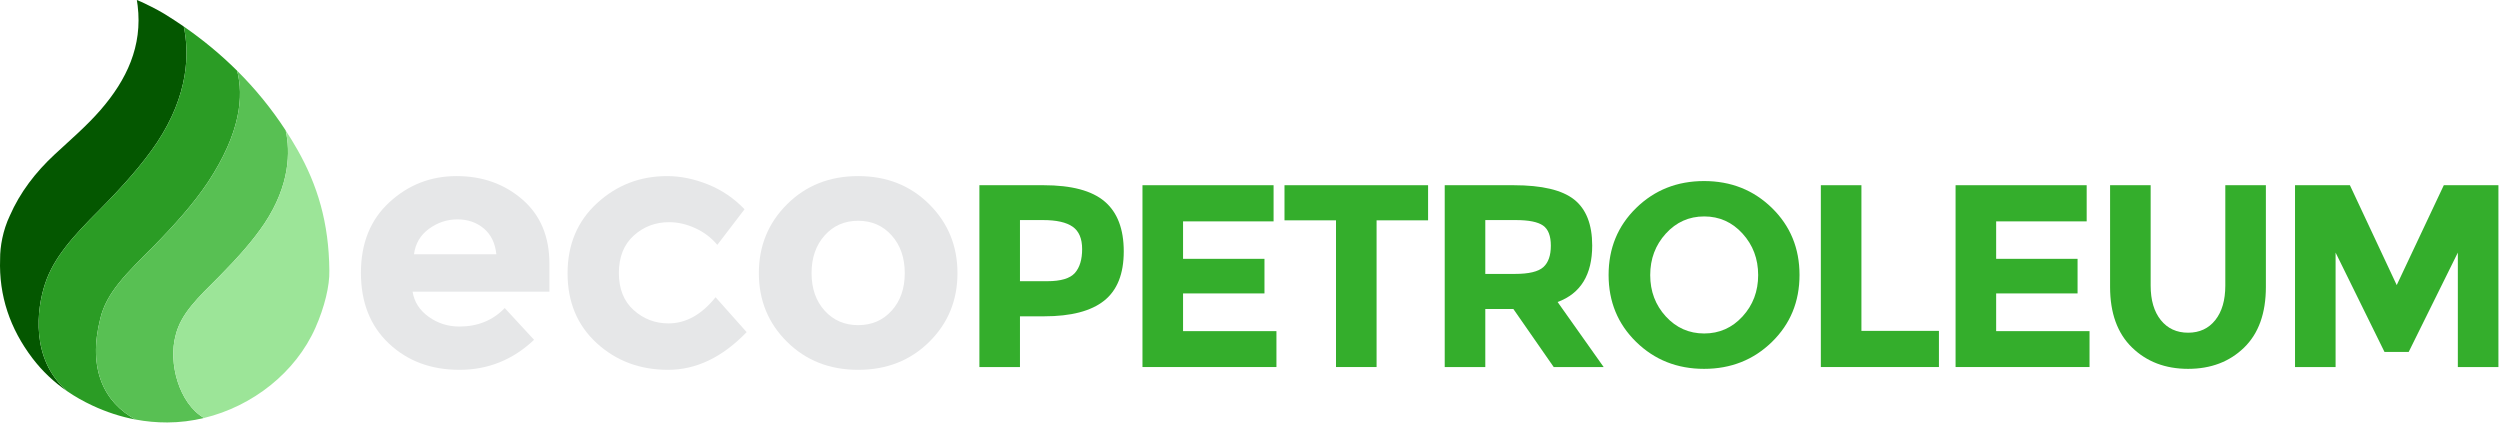
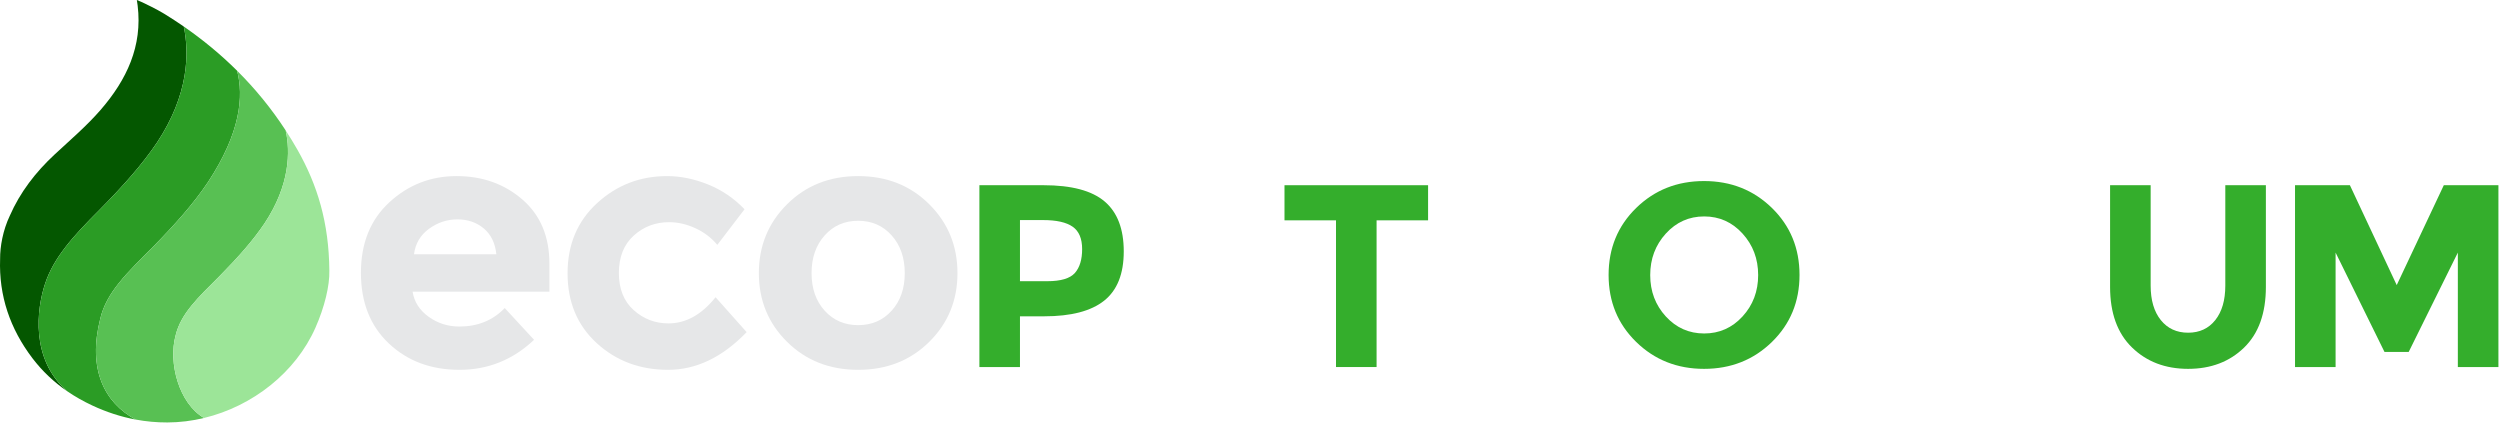
<svg xmlns="http://www.w3.org/2000/svg" width="100%" height="100%" viewBox="0 0 1125 191" version="1.1" xml:space="preserve" style="fill-rule:evenodd;clip-rule:evenodd;stroke-linejoin:round;stroke-miterlimit:2;">
  <g transform="matrix(1,0,0,1,483.684,125.662)">
    <path d="M0,-2.811C2.184,-5.268 3.278,-8.856 3.278,-13.579C3.278,-18.299 1.853,-21.655 -0.994,-23.646C-3.844,-25.634 -8.272,-26.629 -14.279,-26.629L-24.698,-26.629L-24.698,0.877L-12.407,0.877C-6.32,0.877 -2.186,-0.351 0,-2.811M13.402,-34.999C19.139,-30.121 22.005,-22.63 22.005,-12.526C22.005,-2.418 19.059,4.974 13.168,9.656C7.276,14.337 -1.717,16.678 -13.811,16.678L-24.698,16.678L-24.698,39.503L-42.957,39.503L-42.957,-42.314L-14.046,-42.314C-1.484,-42.314 7.667,-39.874 13.402,-34.999" style="fill:rgb(52,174,44);fill-rule:nonzero;" />
    <g transform="matrix(1,-0,-0,1,-483.684,-125.662)">
        </g>
  </g>
  <g transform="matrix(1,0,0,1,573.108,165.165)">
-     <path d="M0,-81.817L0,-65.546L-40.733,-65.546L-40.733,-48.691L-4.097,-48.691L-4.097,-33.125L-40.733,-33.125L-40.733,-16.153L1.289,-16.153L1.289,0L-58.993,0L-58.993,-81.817L0,-81.817Z" style="fill:rgb(52,174,44);fill-rule:nonzero;" />
-   </g>
+     </g>
  <g transform="matrix(1,0,0,1,619.46,149.364)">
    <path d="M0,-50.214L0,15.802L-18.26,15.802L-18.26,-50.214L-41.437,-50.214L-41.437,-66.016L23.177,-66.016L23.177,-50.214L0,-50.214Z" style="fill:rgb(52,174,44);fill-rule:nonzero;" />
  </g>
  <g transform="matrix(1,0,0,1,694.488,128.295)">
-     <path d="M0,-8.077C2.261,-10.104 3.393,-13.325 3.393,-17.732C3.393,-22.14 2.223,-25.166 -0.118,-26.805C-2.459,-28.443 -6.556,-29.263 -12.407,-29.263L-26.104,-29.263L-26.104,-5.033L-12.759,-5.033C-6.518,-5.033 -2.264,-6.047 0,-8.077M22.004,-17.792C22.004,-4.682 16.813,3.785 6.437,7.608L27.155,36.87L4.682,36.87L-13.463,10.769L-26.104,10.769L-26.104,36.87L-44.362,36.87L-44.362,-44.947L-13.345,-44.947C-0.627,-44.947 8.443,-42.8 13.87,-38.511C19.29,-34.217 22.004,-27.311 22.004,-17.792" style="fill:rgb(52,174,44);fill-rule:nonzero;" />
-   </g>
+     </g>
  <g transform="matrix(1,0,0,1,791.172,123.669)">
    <path d="M0,0.119C0,-7.177 -2.341,-13.4 -7.021,-18.551C-11.707,-23.701 -17.461,-26.276 -24.288,-26.276C-31.119,-26.276 -36.869,-23.701 -41.555,-18.551C-46.236,-13.4 -48.577,-7.177 -48.577,0.119C-48.577,7.416 -46.236,13.62 -41.555,18.729C-36.869,23.842 -31.119,26.396 -24.288,26.396C-17.461,26.396 -11.707,23.842 -7.021,18.729C-2.341,13.62 0,7.416 0,0.119M6.204,30.2C-2.068,38.277 -12.254,42.314 -24.348,42.314C-36.444,42.314 -46.626,38.277 -54.896,30.2C-63.168,22.124 -67.303,12.079 -67.303,0.059C-67.303,-11.956 -63.168,-22.003 -54.896,-30.081C-46.626,-38.156 -36.444,-42.195 -24.348,-42.195C-12.254,-42.195 -2.068,-38.156 6.204,-30.081C14.474,-22.003 18.611,-11.956 18.611,0.059C18.611,12.079 14.474,22.124 6.204,30.2" style="fill:rgb(52,174,44);fill-rule:nonzero;" />
  </g>
  <g transform="matrix(1,0,0,1,819.38,83.348)">
-     <path d="M0,81.817L0,0L18.259,0L18.259,65.547L53.14,65.547L53.14,81.817L0,81.817Z" style="fill:rgb(52,174,44);fill-rule:nonzero;" />
-   </g>
+     </g>
  <g transform="matrix(1,0,0,1,939.004,165.165)">
-     <path d="M0,-81.817L0,-65.546L-40.736,-65.546L-40.736,-48.691L-4.1,-48.691L-4.1,-33.125L-40.736,-33.125L-40.736,-16.153L1.285,-16.153L1.285,0L-58.995,0L-58.995,-81.817L0,-81.817Z" style="fill:rgb(52,174,44);fill-rule:nonzero;" />
-   </g>
+     </g>
  <g transform="matrix(1,0,0,1,972.359,105.293)">
    <path d="M0,38.745C3.044,42.531 7.141,44.423 12.292,44.423C17.44,44.423 21.52,42.531 24.521,38.745C27.528,34.96 29.029,29.791 29.029,23.235L29.029,-21.945L47.288,-21.945L47.288,23.821C47.288,35.682 44.011,44.793 37.459,51.152C30.903,57.513 22.512,60.69 12.292,60.69C2.069,60.69 -6.34,57.493 -12.934,51.093C-19.527,44.695 -22.822,35.604 -22.822,23.821L-22.822,-21.945L-4.563,-21.945L-4.563,23.235C-4.563,29.791 -3.041,34.96 0,38.745" style="fill:rgb(52,174,44);fill-rule:nonzero;" />
  </g>
  <g transform="matrix(1,0,0,1,1106.03,134.849)">
    <path d="M0,-21.185L-22.121,23.527L-33.007,23.527L-55.014,-21.185L-55.014,30.316L-73.272,30.316L-73.272,-51.501L-48.573,-51.501L-27.507,-6.554L-6.318,-51.501L18.26,-51.501L18.26,30.316L0,30.316L0,-21.185Z" style="fill:rgb(52,174,44);fill-rule:nonzero;" />
  </g>
  <g transform="matrix(1,0,0,1,217.707,142.861)">
    <path d="M0,-40.056C-3.246,-42.778 -7.202,-44.14 -11.858,-44.14C-16.519,-44.14 -20.788,-42.726 -24.661,-39.899C-28.536,-37.071 -30.787,-33.247 -31.415,-28.432L5.655,-28.432C5.129,-33.458 3.245,-37.331 0,-40.056M22.62,10.052C13.09,19.06 1.909,23.562 -10.917,23.562C-23.745,23.562 -34.348,19.61 -42.725,11.702C-51.104,3.797 -55.291,-6.807 -55.291,-20.108C-55.291,-33.405 -51.026,-43.983 -42.49,-51.836C-33.956,-59.691 -23.876,-63.618 -12.252,-63.618C-0.629,-63.618 9.241,-60.107 17.357,-53.093C25.471,-46.077 29.531,-36.442 29.531,-24.192L29.531,-11.624L-32.044,-11.624C-31.312,-7.016 -28.902,-3.245 -24.818,-0.316C-20.734,2.619 -16.127,4.084 -10.995,4.084C-2.724,4.084 4.084,1.309 9.426,-4.242L22.62,10.052Z" style="fill:rgb(230,231,232);fill-rule:nonzero;" />
  </g>
  <g transform="matrix(1,0,0,1,300.801,100.135)">
    <path d="M0,45.395C7.853,45.395 14.922,41.467 21.206,33.615L35.186,49.323C24.292,60.632 12.512,66.288 -0.157,66.288C-12.829,66.288 -23.538,62.282 -32.279,54.27C-41.025,46.259 -45.395,35.789 -45.395,22.855C-45.395,9.921 -40.973,-0.601 -32.123,-8.718C-23.275,-16.833 -12.778,-20.893 -0.629,-20.893C5.444,-20.893 11.597,-19.635 17.829,-17.122C24.057,-14.609 29.531,-10.89 34.244,-5.968L21.991,10.052C19.266,6.808 15.943,4.294 12.015,2.513C8.09,0.733 4.187,-0.157 0.313,-0.157C-5.866,-0.157 -11.18,1.86 -15.629,5.89C-20.081,9.921 -22.305,15.526 -22.305,22.697C-22.305,29.872 -20.081,35.447 -15.629,39.426C-11.18,43.408 -5.969,45.395 0,45.395" style="fill:rgb(230,231,232);fill-rule:nonzero;" />
  </g>
  <g transform="matrix(1,0,0,1,365.204,122.753)">
    <path d="M0,0.159C0,7.069 1.962,12.7 5.89,17.044C9.815,21.39 14.844,23.562 20.969,23.562C27.094,23.562 32.122,21.39 36.048,17.044C39.975,12.7 41.939,7.069 41.939,0.159C41.939,-6.754 39.975,-12.408 36.048,-16.806C32.122,-21.204 27.094,-23.403 20.969,-23.403C14.844,-23.403 9.815,-21.204 5.89,-16.806C1.962,-12.408 0,-6.754 0,0.159M65.657,0.159C65.657,12.409 61.416,22.726 52.935,31.102C44.453,39.481 33.796,43.67 20.969,43.67C8.14,43.67 -2.515,39.481 -10.997,31.102C-19.479,22.726 -23.719,12.409 -23.719,0.159C-23.719,-12.094 -19.479,-22.434 -10.997,-30.864C-2.515,-39.292 8.14,-43.511 20.969,-43.511C33.796,-43.511 44.453,-39.292 52.935,-30.864C61.416,-22.434 65.657,-12.094 65.657,0.159" style="fill:rgb(230,231,232);fill-rule:nonzero;" />
  </g>
  <g transform="matrix(1,0,0,1,20.324,48.443)">
    <path d="M0,79.106C3.908,67.444 12.439,57.958 24.728,45.706C35.194,35.082 43.721,25.546 50.321,15.716C64.648,-5.91 64.899,-24.534 62.373,-36.507C59.502,-38.493 56.56,-40.413 53.544,-42.264C50.409,-44.189 44.78,-46.932 43.75,-47.388C43.172,-47.644 41.253,-48.443 41.253,-48.443C41.253,-48.443 41.507,-46.839 41.616,-45.949C43.847,-27.707 36.717,-12.538 24.902,1.061C18.622,8.291 11.308,14.52 4.288,21.041C-4.262,28.983 -11.278,38.036 -15.92,48.663C-19.005,55.144 -20.324,62.509 -20.277,68.112C-20.869,84.654 -15.819,99.465 -5.723,112.762C-1.296,118.591 3.922,123.48 9.828,127.549C-6.595,113.163 -3.877,90.676 0,79.106" style="fill:rgb(4,87,0);fill-rule:nonzero;" />
  </g>
  <g transform="matrix(1,0,0,1,45.131,57.409)">
    <path d="M0,85.916C2.84,74.075 11.972,65.453 23.801,53.6C33.876,43.32 42.085,34.095 48.437,24.584C63.223,2.146 64.54,-14.166 61.573,-25.574C54.264,-32.841 46.25,-39.467 37.565,-45.474C40.092,-33.5 39.841,-14.876 25.513,6.75C18.914,16.58 10.386,26.115 -0.08,36.739C-12.368,48.991 -20.9,58.478 -24.808,70.14C-28.685,81.71 -31.403,104.196 -14.98,118.583C-11.402,121.048 -7.571,123.213 -3.511,125.102C2.758,128.019 9.211,130.141 15.887,131.39C1.881,123.769 -5.818,108.874 0,85.916" style="fill:rgb(43,156,37);fill-rule:nonzero;" />
  </g>
  <g transform="matrix(1,0,0,1,79.023,71.03)">
    <path d="M0,79.897C2.349,70.168 9.893,63.08 19.664,53.336C27.987,44.887 34.769,37.304 40.017,29.488C51.527,12.115 51.613,-2.821 49.538,-12.331C43.169,-22.114 35.867,-31.057 27.681,-39.195C30.647,-27.787 29.331,-11.474 14.545,10.963C8.193,20.474 -0.016,29.7 -10.091,39.979C-21.92,51.833 -31.052,60.455 -33.892,72.295C-39.71,95.253 -32.011,110.148 -18.005,117.769C-13.343,118.641 -8.572,119.092 -3.676,119.075C1.881,119.054 7.403,118.357 12.775,117.063C1.48,110.49 -3.369,92.232 0,79.897" style="fill:rgb(88,192,83);fill-rule:nonzero;" />
  </g>
  <g transform="matrix(1,0,0,1,148.208,125.023)">
    <path d="M0,-3.253C-0.187,-24.853 -5.356,-41.748 -14.317,-57.565C-16.013,-60.557 -17.792,-63.475 -19.646,-66.323C-17.572,-56.814 -17.658,-41.878 -29.167,-24.505C-34.416,-16.689 -41.197,-9.106 -49.521,-0.656C-59.292,9.087 -66.836,16.175 -69.185,25.904C-72.553,38.239 -67.704,56.497 -56.409,63.07C-34.539,57.803 -15.174,42.595 -6.262,22.451C-2.138,13.131 0.176,3.49 0,-3.253" style="fill:rgb(156,229,152);fill-rule:nonzero;" />
  </g>
</svg>